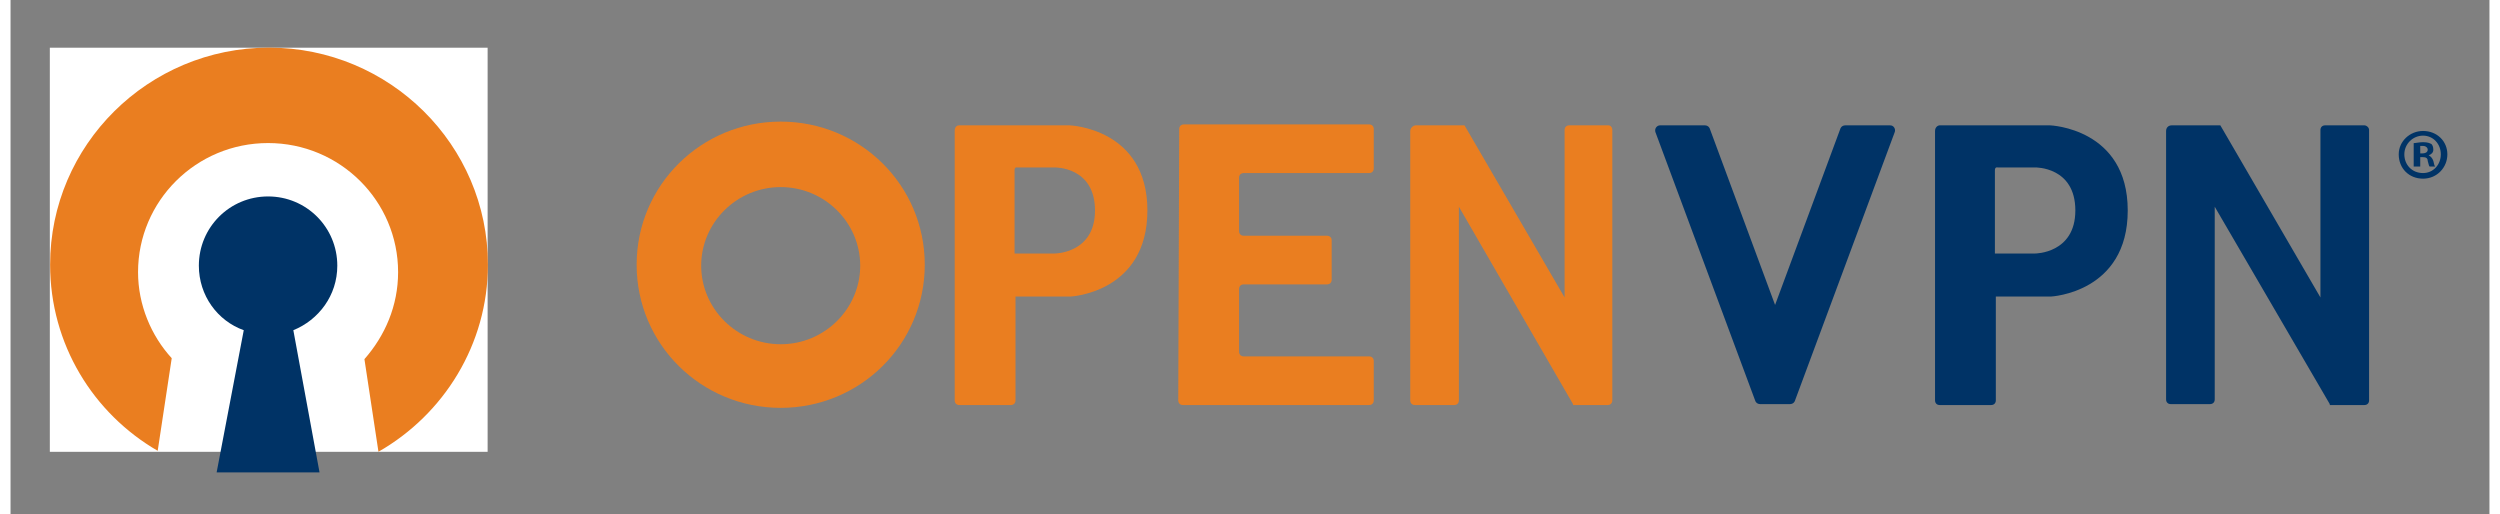
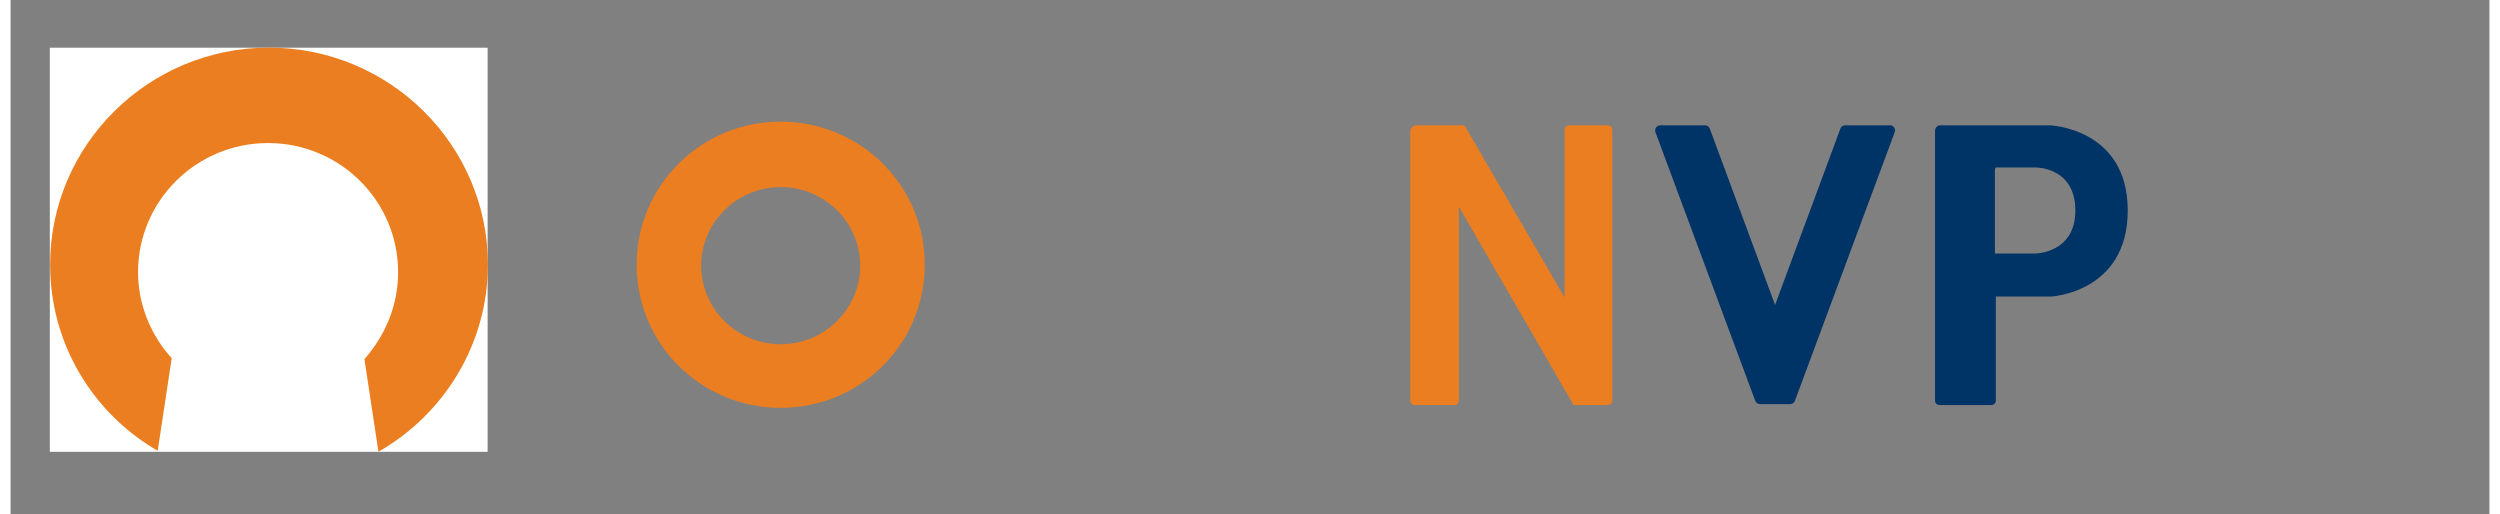
<svg xmlns="http://www.w3.org/2000/svg" version="1.1" id="Layer_1" x="0px" y="0px" viewBox="0 0 265 55" width="345px" height="71px" style="enable-background:new 0 0 265 55;" xml:space="preserve">
  <rect x="0" y="0" width="265" height="55" fill="#808080" stroke="none" />
  <style type="text/css">
	.st0{fill:#FFFFFF;}
	.st1{fill:#003366;}
	.st2{fill:#EA7E20;}
</style>
  <g>
    <polygon id="path-1_4_" class="st0" points="4.2,5.1 51,5.1 51,48.3 4.2,48.3  " />
  </g>
  <g id="Nav_3_" transform="translate(-112, -72)">
    <g id="Openvpn-Logo_3_" transform="translate(108, 70)">
      <g id="Page-1_3_" transform="translate(4.031, 0)">
-         <path id="Fill-1_3_" class="st1" d="M34.9,30.4c0-4.1-3.3-7.4-7.4-7.4s-7.4,3.3-7.4,7.4c0,3.2,2,5.9,4.8,6.9L22,52.5h5.5H33     l-2.8-15.2C32.9,36.2,34.9,33.6,34.9,30.4" />
        <g id="Group-5_3_" transform="translate(0, 1.393)">
          <g id="Clip-4_3_">
				</g>
          <path id="Fill-3_3_" class="st2" d="M51,28.9C51,16.1,40.5,5.7,27.6,5.7S4.2,16.1,4.2,28.9c0,8.5,4.6,15.9,11.5,19.9l1.5-9.9      c-2.2-2.4-3.6-5.7-3.6-9.2c0-7.6,6.2-13.8,13.9-13.8s13.9,6.2,13.9,13.8c0,3.6-1.4,6.8-3.6,9.3l1.5,9.9      C46.3,44.9,51,37.4,51,28.9" />
        </g>
        <path id="Fill-6_3_" class="st2" d="M82.3,38.8c4.7,0,8.5-3.8,8.5-8.4S87,22,82.3,22s-8.5,3.8-8.5,8.4S77.6,38.8,82.3,38.8      M82.3,45.6c-8.5,0-15.4-6.8-15.4-15.3S73.8,15,82.3,15s15.4,6.8,15.4,15.3S90.8,45.6,82.3,45.6" />
-         <path id="Fill-8_3_" class="st2" d="M100.9,16v28.8c0,0.3,0.2,0.5,0.5,0.5h5.5c0.3,0,0.5-0.2,0.5-0.5V33.7h5.9     c0,0,8.2-0.4,8.2-9.2s-8.3-9.1-8.3-9.1h-11.8C101.1,15.4,100.9,15.6,100.9,16z M111.6,19.9c0,0,4.3-0.1,4.3,4.6     c0,4.6-4.3,4.6-4.3,4.6h-4.3v-8.9c0-0.4,0.3-0.3,0.3-0.3L111.6,19.9z" />
        <path id="Fill-10_3_" class="st1" d="M205.7,16v28.8c0,0.3,0.2,0.5,0.5,0.5h5.5c0.3,0,0.5-0.2,0.5-0.5V33.7h5.9     c0,0,8.2-0.4,8.2-9.2s-8.3-9.1-8.3-9.1h-11.8C206,15.4,205.7,15.6,205.7,16z M216.4,19.9c0,0,4.3-0.1,4.3,4.6     c0,4.6-4.3,4.6-4.3,4.6h-4.3v-8.9c0-0.4,0.3-0.3,0.3-0.3L216.4,19.9z" />
-         <path id="Fill-12_3_" class="st2" d="M124.8,44.8c0,0.3,0.2,0.5,0.5,0.5h19.9c0.3,0,0.5-0.2,0.5-0.5v-4.2c0-0.3-0.2-0.5-0.5-0.5     h-13.4c-0.3,0-0.5-0.2-0.5-0.5v-6.7c0-0.3,0.2-0.5,0.5-0.5h8.9c0.3,0,0.5-0.2,0.5-0.5v-4.2c0-0.3-0.2-0.5-0.5-0.5h-8.9     c-0.3,0-0.5-0.2-0.5-0.5V21c0-0.3,0.2-0.5,0.5-0.5h13.4c0.3,0,0.5-0.2,0.5-0.5v-4.2c0-0.3-0.2-0.5-0.5-0.5h-19.8     c-0.3,0-0.5,0.2-0.5,0.5L124.8,44.8L124.8,44.8z" />
        <path id="Fill-14_3_" class="st2" d="M170.8,15.4h-4.2c-0.3,0-0.5,0.2-0.5,0.5v17.9l-10.7-18.4h-5.2c-0.3,0-0.6,0.3-0.6,0.6v28.8     c0,0.3,0.2,0.5,0.5,0.5h4.2c0.3,0,0.5-0.2,0.5-0.5V24.1L167,45.2v0.1h3.7c0.3,0,0.5-0.2,0.5-0.5V15.9     C171.2,15.6,171,15.4,170.8,15.4" />
-         <path id="Fill-16_3_" class="st1" d="M251.6,15.4h-4.2c-0.3,0-0.5,0.2-0.5,0.5v17.9l-10.7-18.4H231c-0.4,0-0.6,0.3-0.6,0.6v28.7     c0,0.3,0.2,0.5,0.5,0.5h4.2c0.3,0,0.5-0.2,0.5-0.5V24.1l12.3,21.1v0.1h3.7c0.3,0,0.5-0.2,0.5-0.5V15.9     C252.1,15.6,251.8,15.4,251.6,15.4" />
        <path id="Fill-18_3_" class="st1" d="M190.7,44.9l10.7-28.8c0.1-0.3-0.1-0.7-0.5-0.7h-4.8c-0.2,0-0.4,0.1-0.5,0.3l-7,18.9     l-7-18.9c-0.1-0.2-0.3-0.3-0.5-0.3h-4.8c-0.3,0-0.6,0.3-0.5,0.7l10.7,28.8c0.1,0.2,0.3,0.3,0.5,0.3h3.2     C190.4,45.2,190.6,45.1,190.7,44.9" />
      </g>
    </g>
  </g>
  <g>
-     <path class="st1" d="M260.5,16.5c0,1.4-1.1,2.6-2.6,2.6s-2.6-1.1-2.6-2.6c0-1.4,1.2-2.5,2.6-2.5C259.4,14,260.5,15.1,260.5,16.5z    M255.9,16.5c0,1.1,0.8,2,2,2c1.1,0,1.9-0.9,1.9-2s-0.8-2-1.9-2S255.9,15.4,255.9,16.5z M257.5,17.8h-0.6v-2.5c0.2,0,0.6-0.1,1-0.1   c0.5,0,0.7,0.1,0.9,0.2c0.1,0.1,0.2,0.3,0.2,0.6s-0.2,0.5-0.5,0.6l0,0c0.2,0.1,0.4,0.3,0.5,0.6c0.1,0.4,0.1,0.5,0.2,0.6h-0.6   c-0.1-0.1-0.1-0.3-0.2-0.6c0-0.3-0.2-0.4-0.5-0.4h-0.3v1H257.5z M257.5,16.4h0.3c0.3,0,0.6-0.1,0.6-0.4c0-0.2-0.2-0.4-0.5-0.4   c-0.2,0-0.3,0-0.3,0v0.8H257.5z" />
-   </g>
+     </g>
</svg>